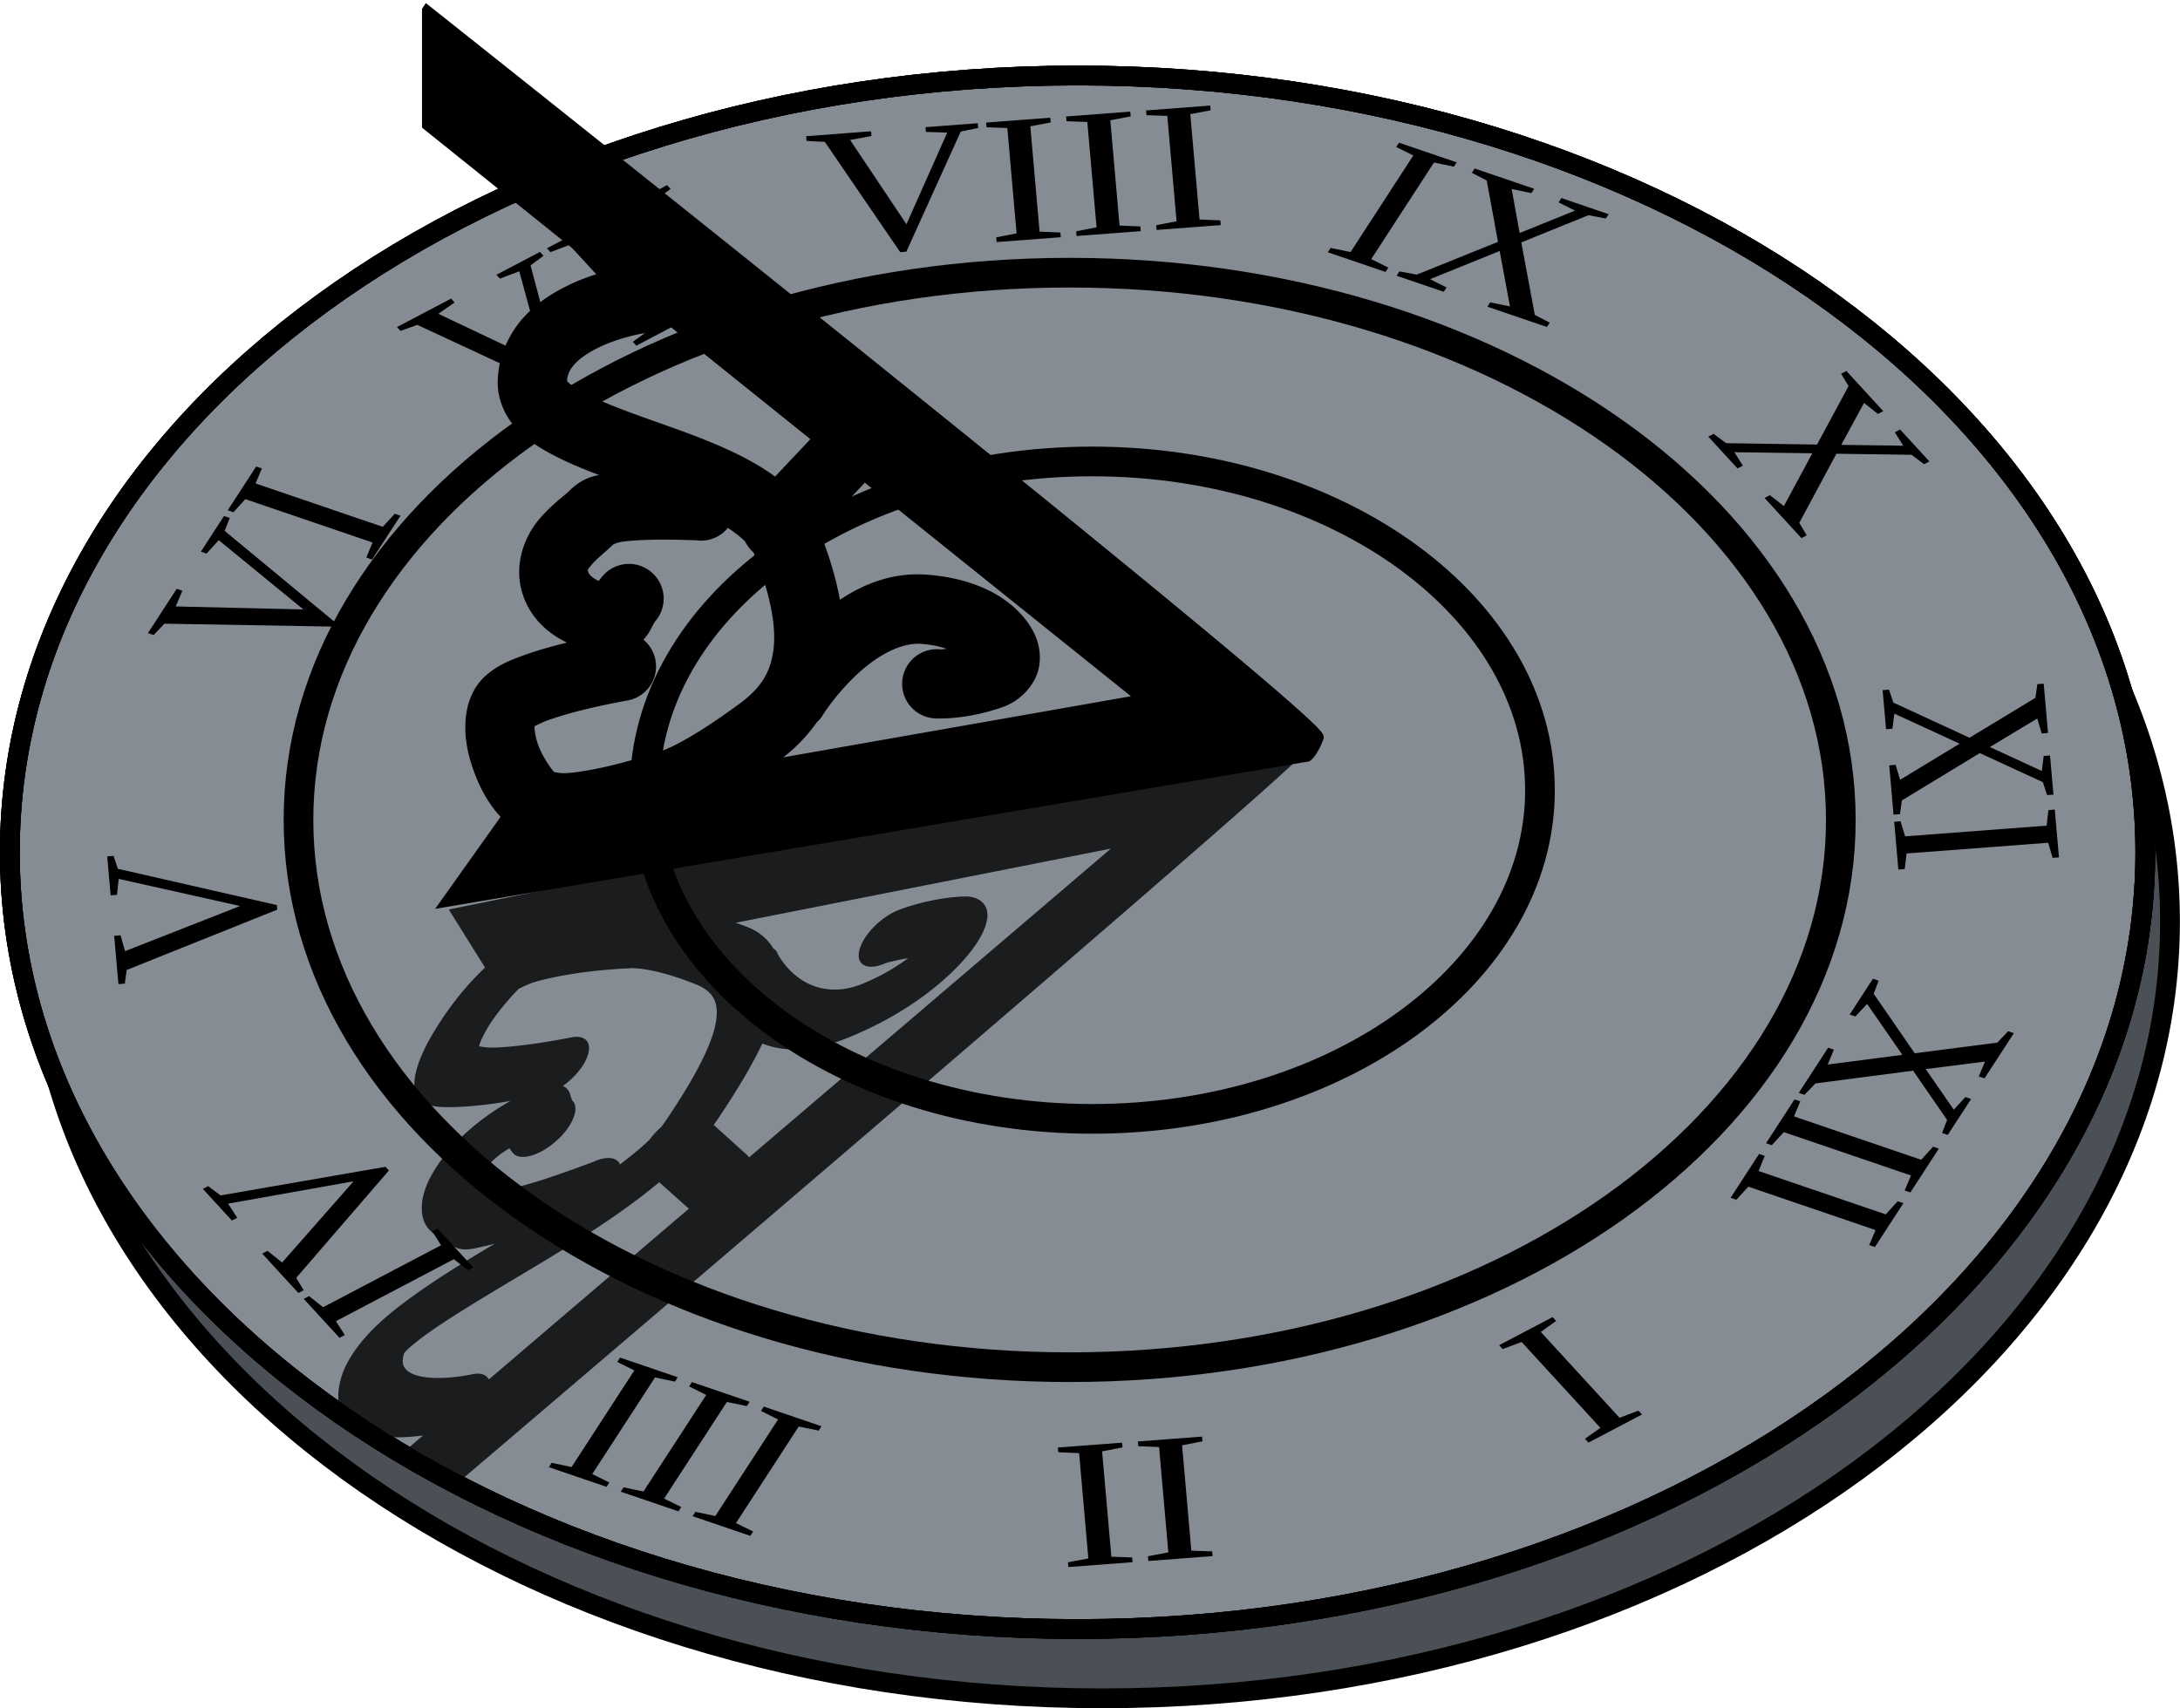
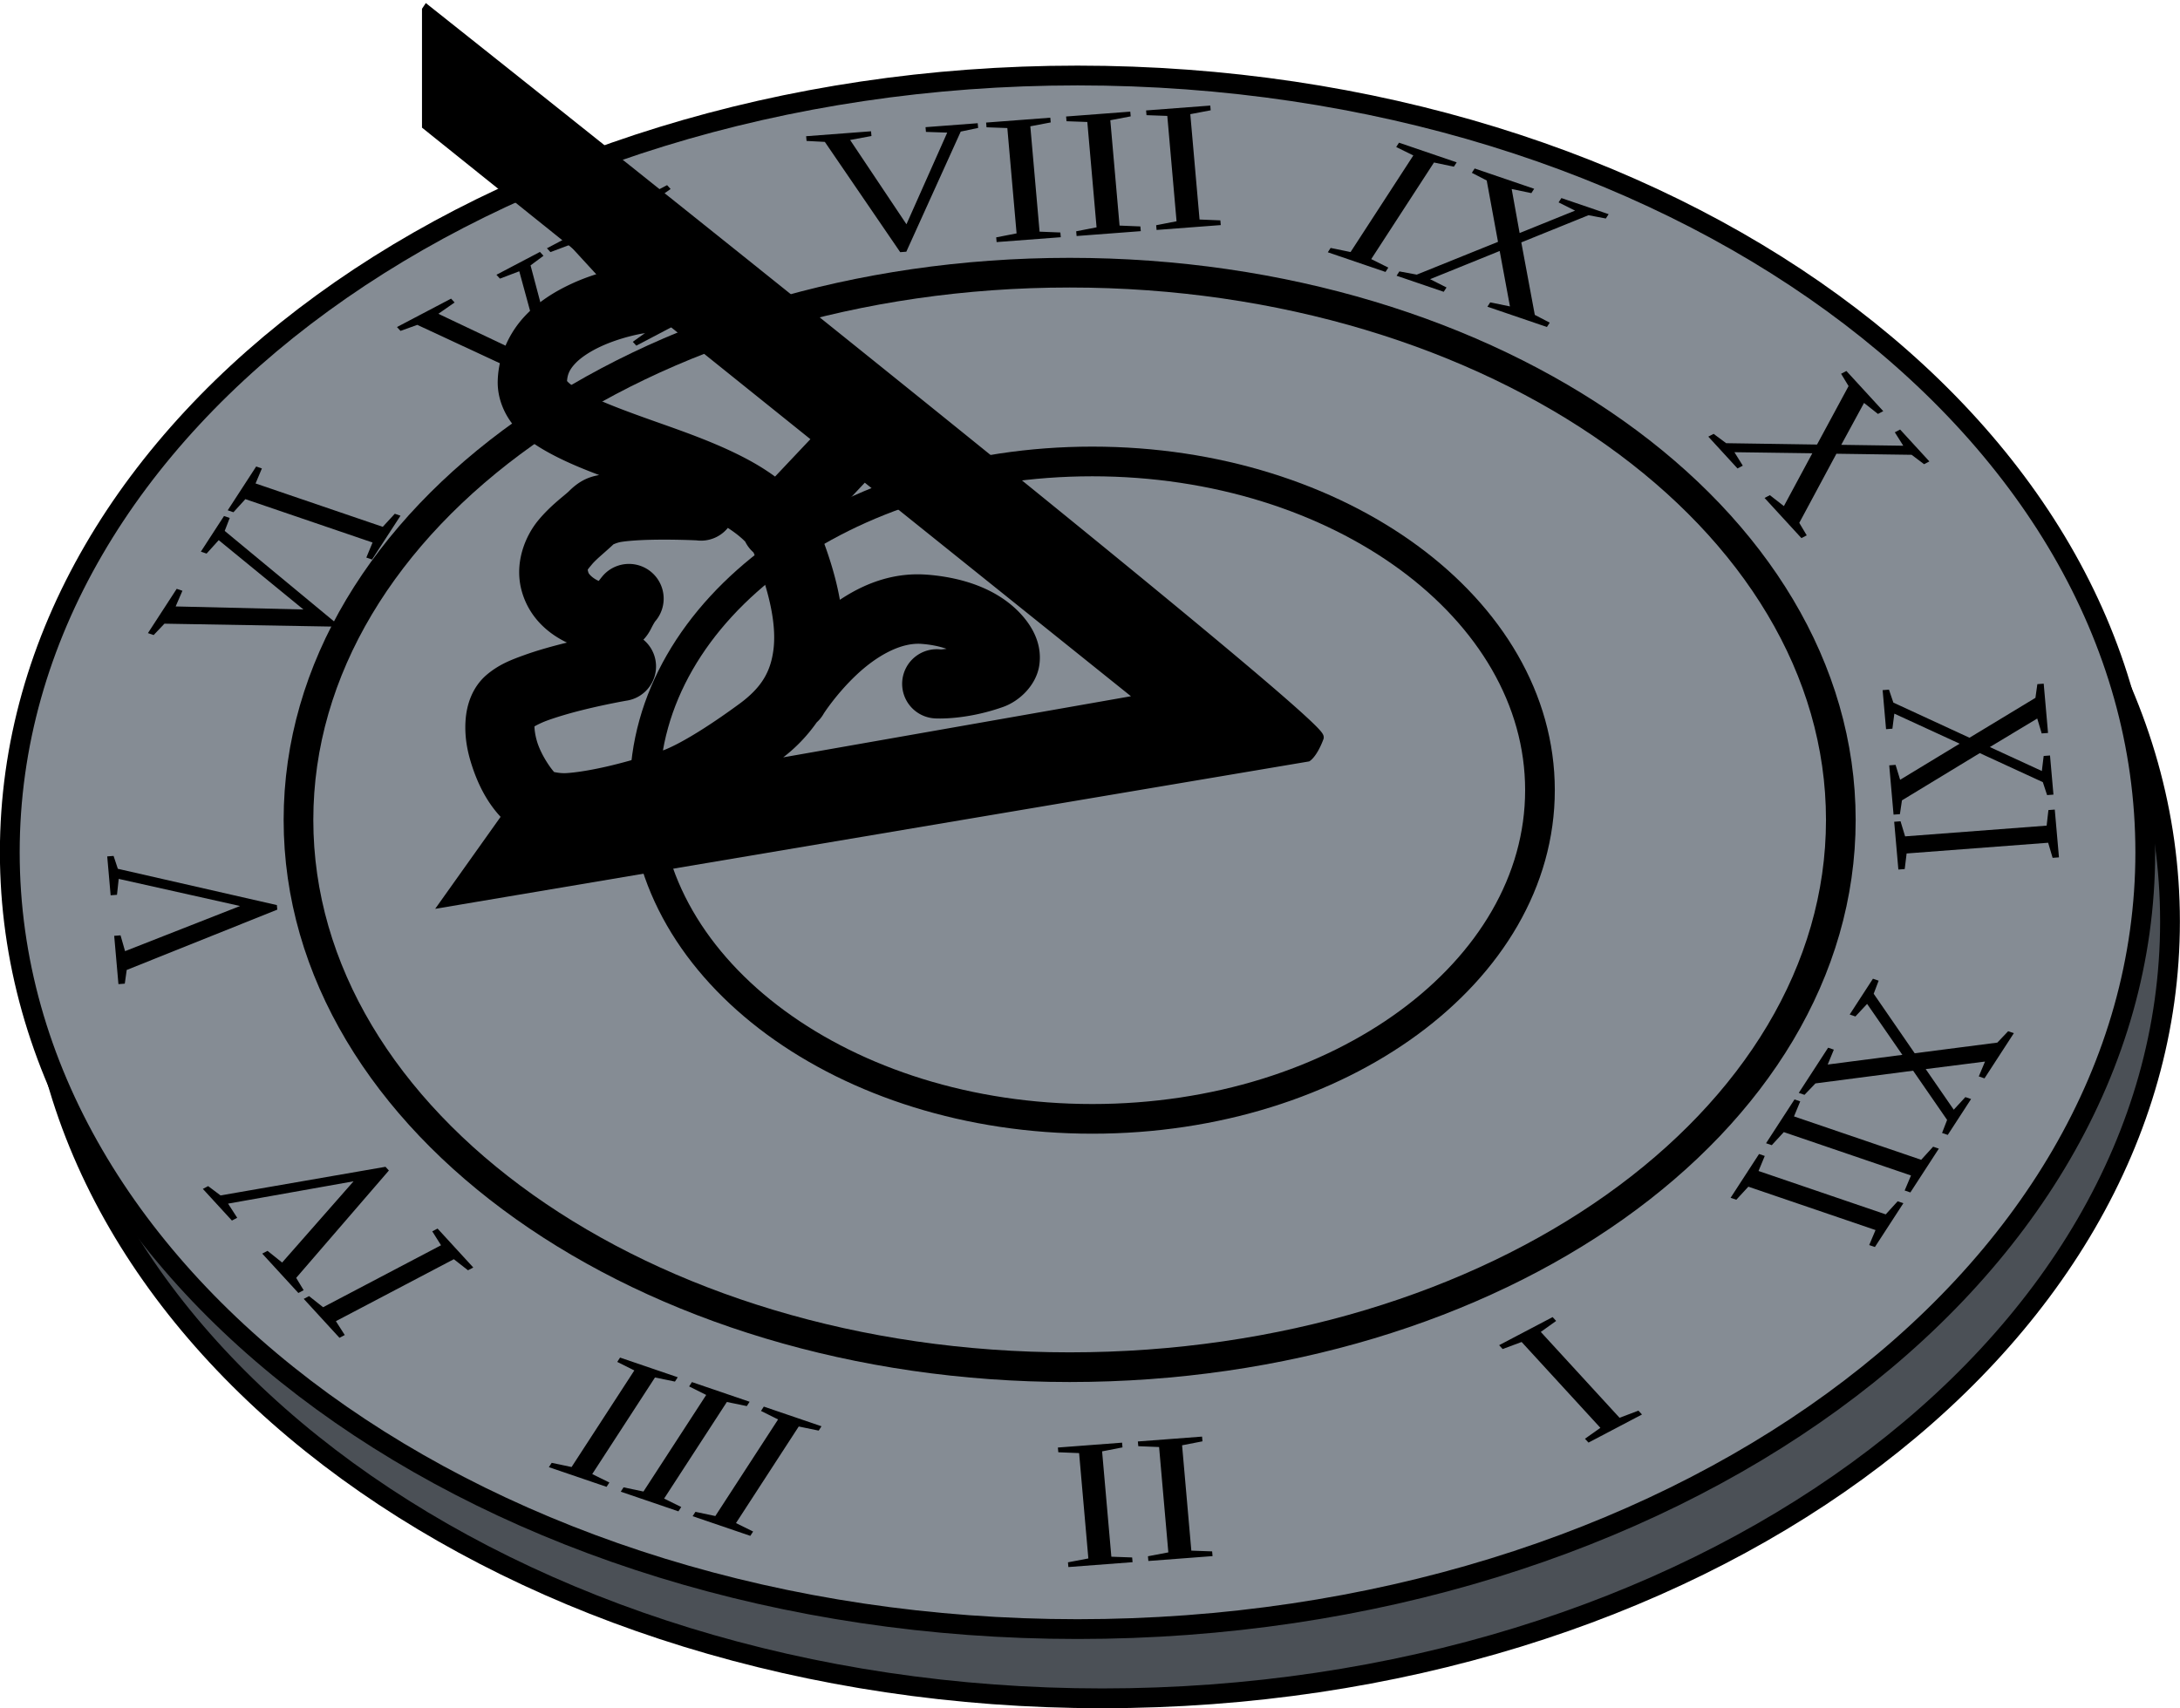
<svg xmlns="http://www.w3.org/2000/svg" xmlns:ns1="http://sodipodi.sourceforge.net/DTD/sodipodi-0.dtd" xmlns:ns2="http://www.inkscape.org/namespaces/inkscape" id="svg5406" ns1:docname="New document 15" viewBox="0 0 220.38 172.69" version="1.1" ns2:version="0.48.4 r9939">
  <defs id="defs5408">
    <clipPath id="clipPath5178" clipPathUnits="userSpaceOnUse">
-       <path id="path5180" ns1:rx="107.94173" ns1:ry="78.538246" style="color:#000000;stroke:#000000;stroke-width:2;fill:none" ns1:type="arc" d="m427.12 141.19a107.94 78.538 0 1 1 -215.88 0 107.94 78.538 0 1 1 215.88 0z" transform="translate(112.9 416.34)" ns1:cy="141.18939" ns1:cx="319.18253" />
-     </clipPath>
+       </clipPath>
  </defs>
  <ns1:namedview id="base" bordercolor="#666666" ns2:pageshadow="2" ns2:window-y="24" fit-margin-left="0" pagecolor="#ffffff" fit-margin-top="0" ns2:window-maximized="0" ns2:zoom="0.35" ns2:window-x="0" ns2:window-height="415" showgrid="false" borderopacity="1.0" ns2:current-layer="layer1" ns2:cx="202.32538" ns2:cy="14.645134" fit-margin-right="0" fit-margin-bottom="0" ns2:window-width="472" ns2:pageopacity="0.0" ns2:document-units="px" />
  <g id="layer1" ns2:label="Layer 1" ns2:groupmode="layer" transform="translate(-172.67 -374.31)">
    <g id="g5138" transform="translate(-150.48 -97.047)">
      <path id="path5136" ns1:rx="107.94173" ns1:ry="78.538246" style="color:#000000;stroke:#000000;stroke-width:2;fill:#4b5056" ns1:type="arc" d="m427.12 141.19c0 43.375-48.327 78.538-107.94 78.538-59.615 0-107.94-35.163-107.94-78.538s48.327-78.538 107.94-78.538c59.615 0 107.94 35.163 107.94 78.538z" transform="translate(115.4 423.34)" ns1:cy="141.18939" ns1:cx="319.18253" />
      <path id="path5134" ns1:rx="107.94173" ns1:ry="78.538246" style="color:#000000;stroke:#000000;stroke-width:2;fill:#858c94" ns1:type="arc" d="m427.12 141.19c0 43.375-48.327 78.538-107.94 78.538-59.615 0-107.94-35.163-107.94-78.538s48.327-78.538 107.94-78.538c59.615 0 107.94 35.163 107.94 78.538z" transform="translate(112.9 416.34)" ns1:cy="141.18939" ns1:cx="319.18253" />
    </g>
-     <path id="path5047" ns1:rx="107.94173" ns1:ry="78.538246" style="color:#000000;stroke:#000000;stroke-width:2;fill:none" ns1:type="arc" d="m427.12 141.19c0 43.375-48.327 78.538-107.94 78.538-59.615 0-107.94-35.163-107.94-78.538s48.327-78.538 107.94-78.538c59.615 0 107.94 35.163 107.94 78.538z" transform="translate(-37.575 319.29)" ns1:cy="141.18939" ns1:cx="319.18253" />
-     <path id="path5049-7" style="fill:#1a1c1e" d="m337.77 648.21 3.704-10.857 24.44-20.858c-1.067 0.129-2.427 0.251-3.758 0.135-1.389-0.12-2.804-0.444-3.768-1.355-0.963-0.912-1.4-2.539-0.689-4.811 0.484-1.547 1.728-3.272 3.08-4.641 1.352-1.369 2.81-2.494 4.328-3.577 2.489-1.775 5.237-3.459 8.057-5.145-0.272 0.069-0.557 0.147-0.818 0.205-1.285 0.28-2.532 0.737-3.614-0.12-0.337-0.267-1.48-0.67-2.292-1.632-0.812-0.961-1.113-2.997 0.563-5.783 1.826-3.034 4.809-5.359 7.206-6.783 0.181-0.107 0.362-0.215 0.539-0.314-0.595 0.094-1.098 0.185-1.762 0.272-1.271 0.166-2.612 0.309-3.828 0.34-1.216 0.031-2.288 0.035-3.185-0.448-1.083-0.583-1.075-1.966-0.733-3.251 0.342-1.285 0.989-2.613 1.816-3.974 1.34-2.203 3.001-4.414 5.128-6.428l-3.665-5.872 86.166-17.573s0.477 0.157 0.589 1.394c0.112 1.237-117.51 101.08-117.51 101.08zm34.797-37.38 20.222-17.267-3.001-2.675c-1.2 1-2.445 1.951-3.705 2.847-3.512 2.499-7.266 4.739-10.759 6.822-3.493 2.083-6.75 4.056-8.9 5.589-1.075 0.767-1.841 1.411-2.182 1.756-0.171 0.173-0.218 0.241-0.233 0.26-0.267 0.855-0.167 1.321 0.271 1.735 0.438 0.414 1.281 0.661 2.249 0.745 1.936 0.168 4.16-0.299 4.16-0.299a1.938 4 48.997 0 1 1.877 0.487zm26.308-22.454 36.58-31.221-37.924 7.499c0.402 0.142 0.799 0.281 1.227 0.453 1.175 0.472 2.014 1.216 2.575 2.152a1.937 3.997 48.997 0 1 0.426 0.523s0.694 1.417 2.224 2.505c1.531 1.088 3.757 1.59 6.281 0.567 2.119-0.859 3.586-1.806 4.693-2.621-1.324 0.22-2.238 0.488-2.238 0.488a1.937 3.997 48.997 1 1 1.315 -5.372s3.11-1.241 6.62-1.353c1.453-0.046 2.561 0.803 2.274 2.359-0.287 1.556-1.543 3.235-2.914 4.661-2.735 2.844-6.562 5.402-11.14 7.262l-0.033 0.011c-3.883 1.574-6.644 1.355-8.628 0.577-1.154 2.43-2.782 5.117-4.795 8.065-0.039 0.057-0.075 0.112-0.115 0.168l3.434 3.093a1.937 3.997 48.997 0 1 0.139 0.184zm-13.047 0.708c1.198-0.902 2.201-1.737 2.981-2.495a1.937 3.997 48.997 0 1 1.144 -1.244 1.937 3.997 48.997 0 1 0.043 -0.04c0.124-0.156 0.228-0.304 0.325-0.447 3.01-4.407 4.668-7.658 5.129-9.802 0.461-2.144-0.025-3.402-1.943-4.173-4.529-1.821-6.694-1.635-6.694-1.635l-0.033 0.011s-2.485 0.079-5.352 0.504c-1.433 0.213-2.965 0.515-4.15 0.863-0.889 0.261-1.605 0.691-1.638 0.667-0.673 0.63-2.242 2.413-3.14 3.889-0.491 0.808-0.798 1.502-0.891 1.852-0.024 0.089-0.002 0.072-0.007 0.106 0.108 0.024 0.618 0.156 1.479 0.134 0.941-0.024 2.138-0.133 3.291-0.284 2.305-0.301 4.42-0.724 4.42-0.724a1.937 3.997 48.997 0 1 -0.749 4.894c0.348 0.136 0.624 0.398 0.758 0.898 0.098 0.364 0.176 0.502 0.208 0.572a1.942 4.009 48.997 0 1 -5.948 5.371s-0.268-0.298-0.371-0.516c-0.002-0.007-0.02-0.012-0.023-0.018-0.082 0.044-0.087 0.034-0.173 0.085-0.954 0.567-1.797 1.344-2.029 1.729-0.381 0.633-0.313 0.611 0.048 1.039 0.361 0.428 1.213 0.776 1.998 1.398-0.13-0.103-0.189-0.177-0.217-0.209 0.103-0.004 0.425 0.027 0.889-0.074 0.844-0.184 2.057-0.547 3.256-0.941 2.399-0.789 4.715-1.676 4.715-1.676a1.937 3.997 48.997 0 1 2.672 0.264z" clip-path="url(#clipPath5178)" ns2:transform-center-x="60.468167" ns2:transform-center-y="51.735493" transform="translate(-150.48 -97.047)" ns2:connector-curvature="0" />
    <path id="path5130" ns1:rx="77.958519" ns1:ry="55.331104" style="color:#000000;stroke:#000000;stroke-linecap:round;stroke-width:3;fill:none" ns1:type="arc" d="m400.58 137.92c0 30.559-34.903 55.331-77.959 55.331-43.055 0-77.959-24.773-77.959-55.331 0-30.559 34.903-55.331 77.959-55.331 43.055 0 77.959 24.773 77.959 55.331z" transform="translate(-41.818 319.29)" ns1:cy="137.91837" ns1:cx="322.61746" />
    <path id="path5132" ns1:rx="45.254833" ns1:ry="33.23402" style="color:#000000;stroke:#000000;stroke-linecap:round;stroke-width:3;fill:none" ns1:type="arc" d="m370.52 136.68c0 18.355-20.261 33.234-45.255 33.234s-45.255-14.879-45.255-33.234 20.261-33.234 45.255-33.234 45.255 14.879 45.255 33.234z" transform="translate(-42.172 317.52)" ns1:cy="136.68094" ns1:cx="325.26913" />
    <path id="text2401" style="block-progression:tb;fill:#000000;text-transform:none;text-indent:0" ns2:connector-curvature="0" d="m361.42 475.81-1.185 1.271-0.577-0.197 2.351-3.619 0.577 0.197-0.501 1.323 4.145 6.016 8.354-1.077 1.093-1.151 0.577 0.197-2.968 4.569-0.577-0.197 0.63-1.501-5.996 0.761 2.835 4.106 1.174-1.275 0.577 0.197-2.356 3.627-0.577-0.197 0.511-1.319-3.438-4.978-9.872 1.286-1.109 1.156-0.577-0.197 2.968-4.569 0.577 0.197-0.619 1.505 7.546-0.979-3.564-5.152m-8.421 12.964-1.217 1.321-0.577-0.197 2.877-4.429 0.577 0.197-0.629 1.521 12.858 4.386 1.206-1.325 0.577 0.197-2.877 4.429-0.577-0.197 0.64-1.518-12.858-4.386m-3.585 5.519-1.217 1.321-0.577-0.197 2.877-4.429 0.577 0.197-0.629 1.521 12.858 4.386 1.206-1.325 0.577 0.197-2.877 4.429-0.577-0.197 0.64-1.518-12.858-4.386m-22.92 15.702-1.917 0.713-0.357-0.389 5.407-2.841 0.357 0.389-1.553 1.11 7.964 8.681 1.91-0.721 0.357 0.389-5.407 2.841-0.357-0.389 1.56-1.103-7.964-8.681m-36.648 10.622-2.103-0.085-0.042-0.478 6.488-0.492 0.042 0.478-2.061 0.401 0.935 10.651 2.103 0.076 0.042 0.478-6.488 0.492-0.042-0.478 2.061-0.392-0.935-10.651m-8.086 0.613-2.103-0.085-0.042-0.478 6.488-0.492 0.042 0.478-2.061 0.401 0.935 10.651 2.103 0.076 0.042 0.478-6.488 0.492-0.042-0.478 2.061-0.392-0.935-10.651m-30.432-3.403-1.726-0.861 0.284-0.438 5.831 1.989-0.284 0.438-2.016-0.415-6.344 9.766 1.732 0.853-0.284 0.438-5.831-1.989 0.284-0.438 2.011 0.423 6.344-9.766m-7.267-2.478-1.726-0.861 0.284-0.438 5.831 1.989-0.284 0.438-2.016-0.415-6.344 9.766 1.732 0.853-0.284 0.438-5.831-1.989 0.284-0.438 2.011 0.423 6.344-9.766m-7.267-2.478-1.726-0.861 0.284-0.438 5.831 1.989-0.284 0.438-2.016-0.415-6.344 9.766 1.732 0.853-0.284 0.438-5.831-1.989 0.284-0.438 2.011 0.423 6.344-9.766m-19.54-12.656-0.887-1.406 0.535-0.281 3.611 3.937-0.535 0.281-1.431-1.12-11.923 6.265 0.897 1.401-0.535 0.281-3.611-3.937 0.535-0.281 1.421 1.125 11.923-6.265m-24.079-5.699 0.535-0.281 1.253 0.942 16.674-2.895 0.344 0.375-9.371 10.856 0.755 1.247-0.535 0.281-3.652-3.981 0.535-0.281 1.475 1.184 7.221-8.213-12.685 2.257 0.924 1.43-0.535 0.281-2.938-3.202m-9.667-33.616 0.642-0.049 0.431 1.301 16.077 3.67 0.04 0.46-15.22 6.098-0.195 1.385-0.642 0.049-0.429-4.884 0.642-0.049 0.457 1.598 11.626-4.564-12.268-2.743-0.175 1.61-0.642 0.049-0.345-3.929m11.806-34.419 0.577 0.197-0.506 1.311 11.174 9.251-0.274 0.421-16.992-0.294-1.093 1.151-0.577-0.197 2.909-4.478 0.577 0.197-0.683 1.584 12.916 0.307-8.564-7.008-1.227 1.358-0.577-0.197 2.34-3.603m16.047 1.093 1.217-1.321 0.577 0.197-2.877 4.429-0.577-0.197 0.629-1.521-12.858-4.386-1.206 1.325-0.577-0.197 2.877-4.429 0.577 0.197-0.64 1.518 12.858 4.386m15.892-27.794 0.357 0.389-1.308 0.97 3.275 12.353-0.514 0.27-14.209-6.608-1.698 0.609-0.357-0.389 5.467-2.873 0.357 0.389-1.641 1.145 10.745 5.097-2.565-9.396-1.951 0.742-0.357-0.389 4.398-2.311m12.875 6.961 1.917-0.713 0.357 0.389-5.407 2.841-0.357-0.389 1.553-1.11-7.964-8.681-1.91 0.721-0.357-0.389 5.407-2.841 0.357 0.389-1.56 1.103 7.964 8.681m6.738-3.541 1.917-0.713 0.357 0.389-5.407 2.841-0.357-0.389 1.553-1.11-7.964-8.681-1.91 0.721-0.357-0.389 5.407-2.841 0.357 0.389-1.56 1.103 7.964 8.681m24.642-16.435 0.042 0.478-1.759 0.369-5.501 12.145-0.617 0.047-7.62-11.15-1.848-0.096-0.042-0.478 6.561-0.498 0.042 0.478-2.158 0.4 5.696 8.521 4.121-9.265-2.151-0.073-0.042-0.478 5.278-0.4m6.251 10.964 2.103 0.085 0.042 0.478-6.488 0.492-0.042-0.478 2.061-0.401-0.935-10.651-2.103-0.076-0.042-0.478 6.488-0.492 0.042 0.478-2.061 0.392 0.935 10.651m8.086-0.613 2.103 0.085 0.042 0.478-6.488 0.492-0.042-0.478 2.061-0.401-0.935-10.651-2.103-0.076-0.042-0.478 6.488-0.492 0.042 0.478-2.061 0.392 0.935 10.651m8.086-0.613 2.103 0.085 0.042 0.478-6.488 0.492-0.042-0.478 2.061-0.401-0.935-10.651-2.103-0.076-0.042-0.478 6.488-0.492 0.042 0.478-2.061 0.392 0.936 10.651m17.356 4.002 1.726 0.861-0.284 0.438-5.831-1.989 0.284-0.438 2.016 0.415 6.344-9.766-1.732-0.853 0.284-0.438 5.831 1.989-0.284 0.438-2.011-0.423-6.344 9.766m5.951 2.03 1.661 0.839-0.284 0.438-4.765-1.625 0.284-0.438 1.755 0.326 8.213-3.315-1.14-6.203-1.503-0.775 0.284-0.438 6.016 2.052-0.284 0.438-1.989-0.416 0.802 4.452 5.605-2.267-1.666-0.831 0.284-0.438 4.776 1.629-0.284 0.438-1.75-0.334-6.795 2.749 1.365 7.329 1.509 0.787-0.284 0.438-6.016-2.052 0.284-0.438 1.994 0.408-1.038-5.603-7.033 2.849m30.764 17.495 0.846 1.362-0.535 0.281-2.951-3.217 0.535-0.281 1.27 0.944 9.185 0.137 3.189-5.91-0.755-1.247 0.535-0.281 3.726 4.061-0.535 0.281-1.408-1.111-2.303 4.236 6.271 0.09-0.856-1.357 0.535-0.281 2.958 3.224-0.535 0.281-1.259-0.949-7.604-0.108-3.753 6.99 0.752 1.26-0.535 0.281-3.726-4.061 0.535-0.281 1.418 1.105 2.874-5.341-7.873-0.108m16.165 26.434-0.195 1.521-0.642 0.049-0.347-3.947 0.642-0.049 0.444 1.309 7.696 3.553 6.665-4.034 0.195-1.385 0.642-0.049 0.438 4.983-0.642 0.049-0.449-1.508-4.791 2.885 5.257 2.422 0.183-1.52 0.642-0.049 0.347 3.956-0.642 0.049-0.432-1.31-6.375-2.936-7.866 4.778-0.207 1.394-0.642 0.049-0.438-4.983 0.642-0.049 0.461 1.507 6.016-3.649-6.603-3.037m1.242 14.138-0.191 1.575-0.642 0.049-0.424-4.83 0.642-0.049 0.463 1.525 14.308-1.085 0.179-1.574 0.642-0.049 0.424 4.83-0.642 0.049-0.451-1.526-14.308 1.085" />
    <path id="path5049" style="stroke:#000000;stroke-width:1px;fill:#000000" ns2:connector-curvature="0" d="m215.83 375.35v11.625l18.812 15.094c-1.111 0.29-2.542 0.71-4.031 1.406-1.553 0.727-3.21 1.71-4.594 3.219s-2.461 3.665-2.531 6.125c-0.048 1.675 0.664 3.248 1.625 4.344 0.961 1.096 2.127 1.852 3.375 2.531 2.045 1.114 4.405 2.009 6.844 2.875-0.27 0.029-0.55 0.054-0.812 0.094-1.292 0.197-2.477 0.165-3.969 1.656-0.464 0.464-1.855 1.431-3.094 2.938-1.238 1.506-2.32 4.101-1.531 6.781 0.858 2.918 3.237 4.492 5.312 5.219 0.156 0.055 0.313 0.11 0.469 0.156-0.611 0.135-1.123 0.234-1.812 0.406-1.319 0.33-2.723 0.717-4.031 1.188-1.309 0.47-2.472 0.914-3.625 1.875-1.393 1.161-1.895 2.834-2 4.25-0.105 1.416 0.105 2.758 0.5 4.062 0.639 2.113 1.624 4.101 3.188 5.656l-6.156 8.656 87.062-14.688s0.576-0.39 1.156-1.938c0.58-1.548-90.156-73.531-90.156-73.531zm23.938 30.812 15.562 12.5-4.25 4.5c-0.932-0.712-1.932-1.345-2.969-1.906-2.888-1.564-6.135-2.713-9.156-3.781s-5.827-2.1-7.594-3.062c-0.883-0.481-1.476-0.942-1.719-1.219-0.121-0.138-0.147-0.201-0.156-0.219 0.026-0.925 0.308-1.533 0.938-2.219 0.629-0.686 1.636-1.337 2.719-1.844 2.165-1.013 4.406-1.375 4.406-1.375a3.002 3.002 0 0 0 2.219 -1.375zm20.25 16.25 28.156 22.594-38.406 6.75c0.489-0.34 0.972-0.675 1.5-1.062 1.451-1.064 2.637-2.317 3.594-3.688a3 3 0 0 0 0.656 -0.812s1.278-2.009 3.344-3.969c2.065-1.96 4.669-3.499 7.031-3.312 1.983 0.157 3.226 0.692 4.125 1.219-1.357 0.286-2.25 0.344-2.25 0.344a3 3 0 1 0 -0.562 5.969s2.917 0.206 6.688-1.125c1.561-0.551 3.079-2.044 3.344-3.812 0.265-1.768-0.477-3.281-1.438-4.438-1.917-2.308-5.125-3.812-9.406-4.156h-0.031c-3.633-0.287-6.713 1.133-9.156 2.906-0.352-2.466-1.125-5.046-2.219-7.781-0.021-0.053-0.041-0.104-0.062-0.156l4.875-5.188a3 3 0 0 0 0.219 -0.281zm-13.906 4.594c0.967 0.594 1.747 1.188 2.312 1.781a3 3 0 0 0 0.781 1.031 3 3 0 0 0 0.031 0.031c0.077 0.137 0.135 0.274 0.188 0.406 1.636 4.089 2.232 7.341 1.938 9.75-0.294 2.409-1.288 4.138-3.656 5.875-5.594 4.102-7.875 4.781-7.875 4.781h-0.031s-2.67 0.943-5.625 1.625c-1.478 0.341-3.029 0.614-4.188 0.688-0.869 0.055-1.487-0.167-1.531-0.125-0.498-0.483-1.541-1.99-1.969-3.406-0.234-0.775-0.31-1.49-0.281-1.875 0.007-0.098 0.025-0.086 0.031-0.125 0.126-0.074 0.729-0.448 1.656-0.781 1.012-0.364 2.273-0.732 3.469-1.031 2.392-0.598 4.531-0.969 4.531-0.969a3 3 0 0 0 1 -5.625c0.428-0.31 0.825-0.743 1.156-1.406 0.242-0.483 0.377-0.683 0.438-0.781a3.009 3.009 0 1 0 -4.469 -4.031s-0.401 0.473-0.594 0.781c-0.005 0.009-0.026 0.022-0.031 0.031-0.072-0.019-0.082-0.005-0.156-0.031-0.826-0.289-1.454-0.88-1.562-1.25-0.179-0.609-0.114-0.611 0.438-1.281 0.551-0.67 1.604-1.448 2.688-2.531-0.179 0.179-0.271 0.294-0.312 0.344 0.11-0.038 0.471-0.21 0.938-0.281 0.848-0.129 2.031-0.196 3.188-0.219 2.313-0.045 4.5 0.062 4.5 0.062a3 3 0 0 0 3 -1.438z" />
-     <path id="path5182" ns1:rx="107.94173" ns1:ry="78.538246" style="color:#000000;stroke:#000000;stroke-width:2;fill:none" ns1:type="arc" d="m427.12 141.19c0 43.375-48.327 78.538-107.94 78.538-59.615 0-107.94-35.163-107.94-78.538s48.327-78.538 107.94-78.538c59.615 0 107.94 35.163 107.94 78.538z" transform="translate(-37.575 319.29)" ns1:cy="141.18939" ns1:cx="319.18253" />
  </g>
</svg>